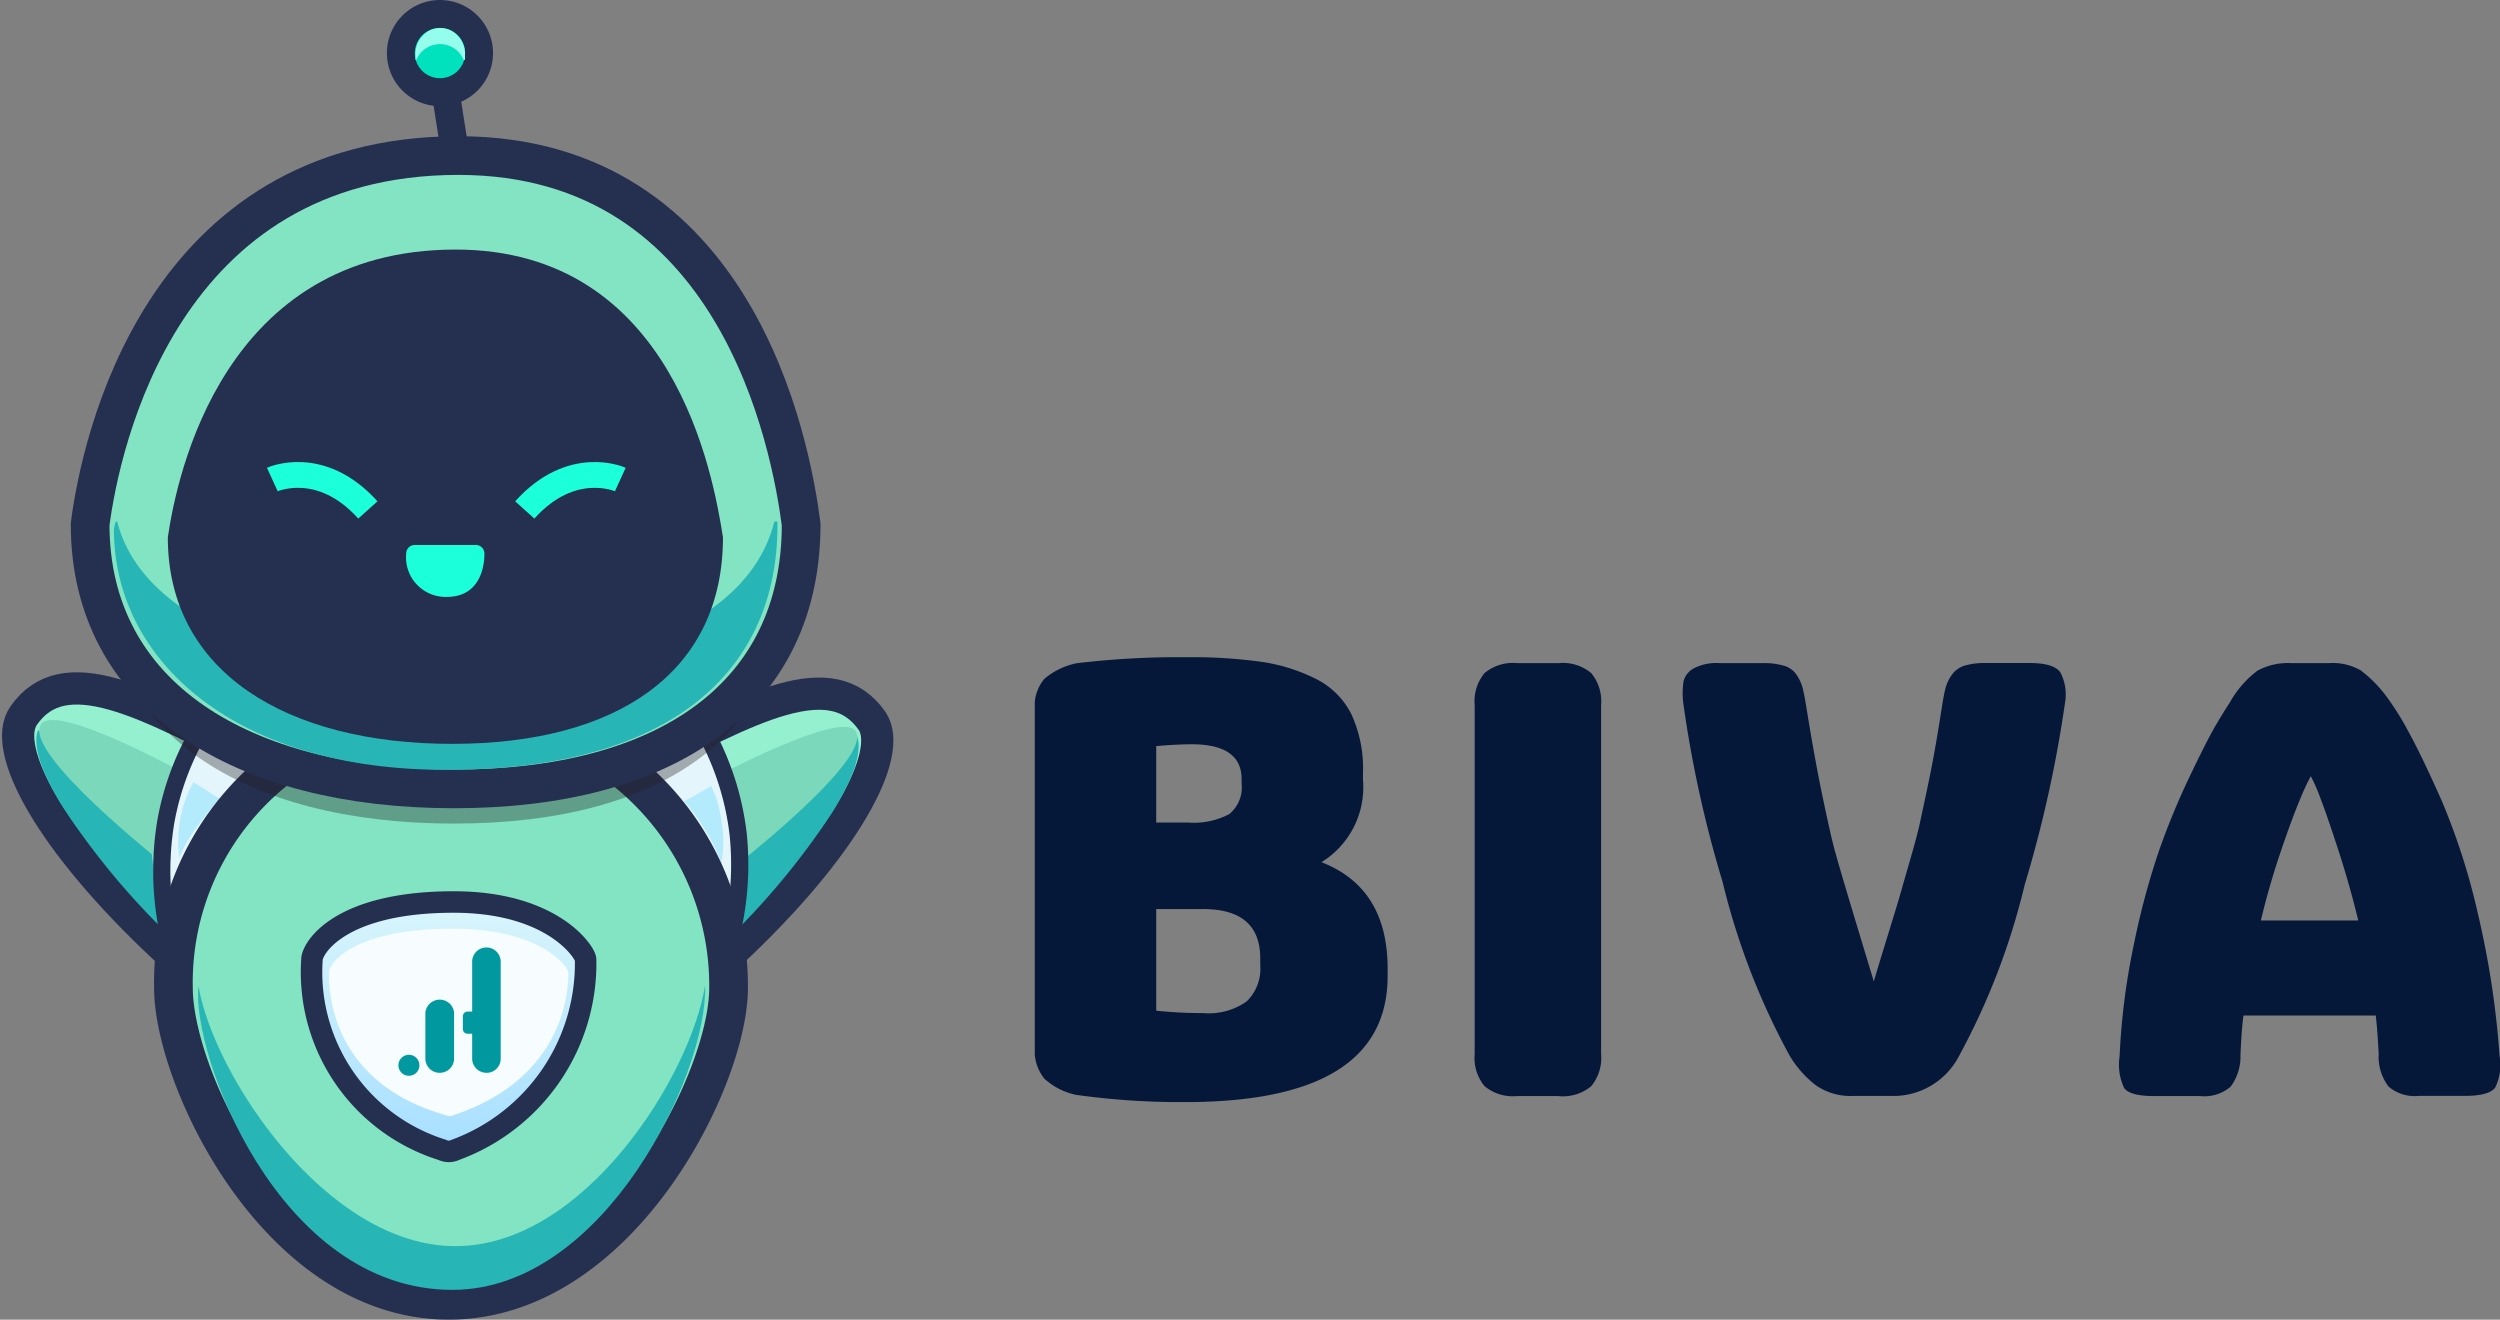
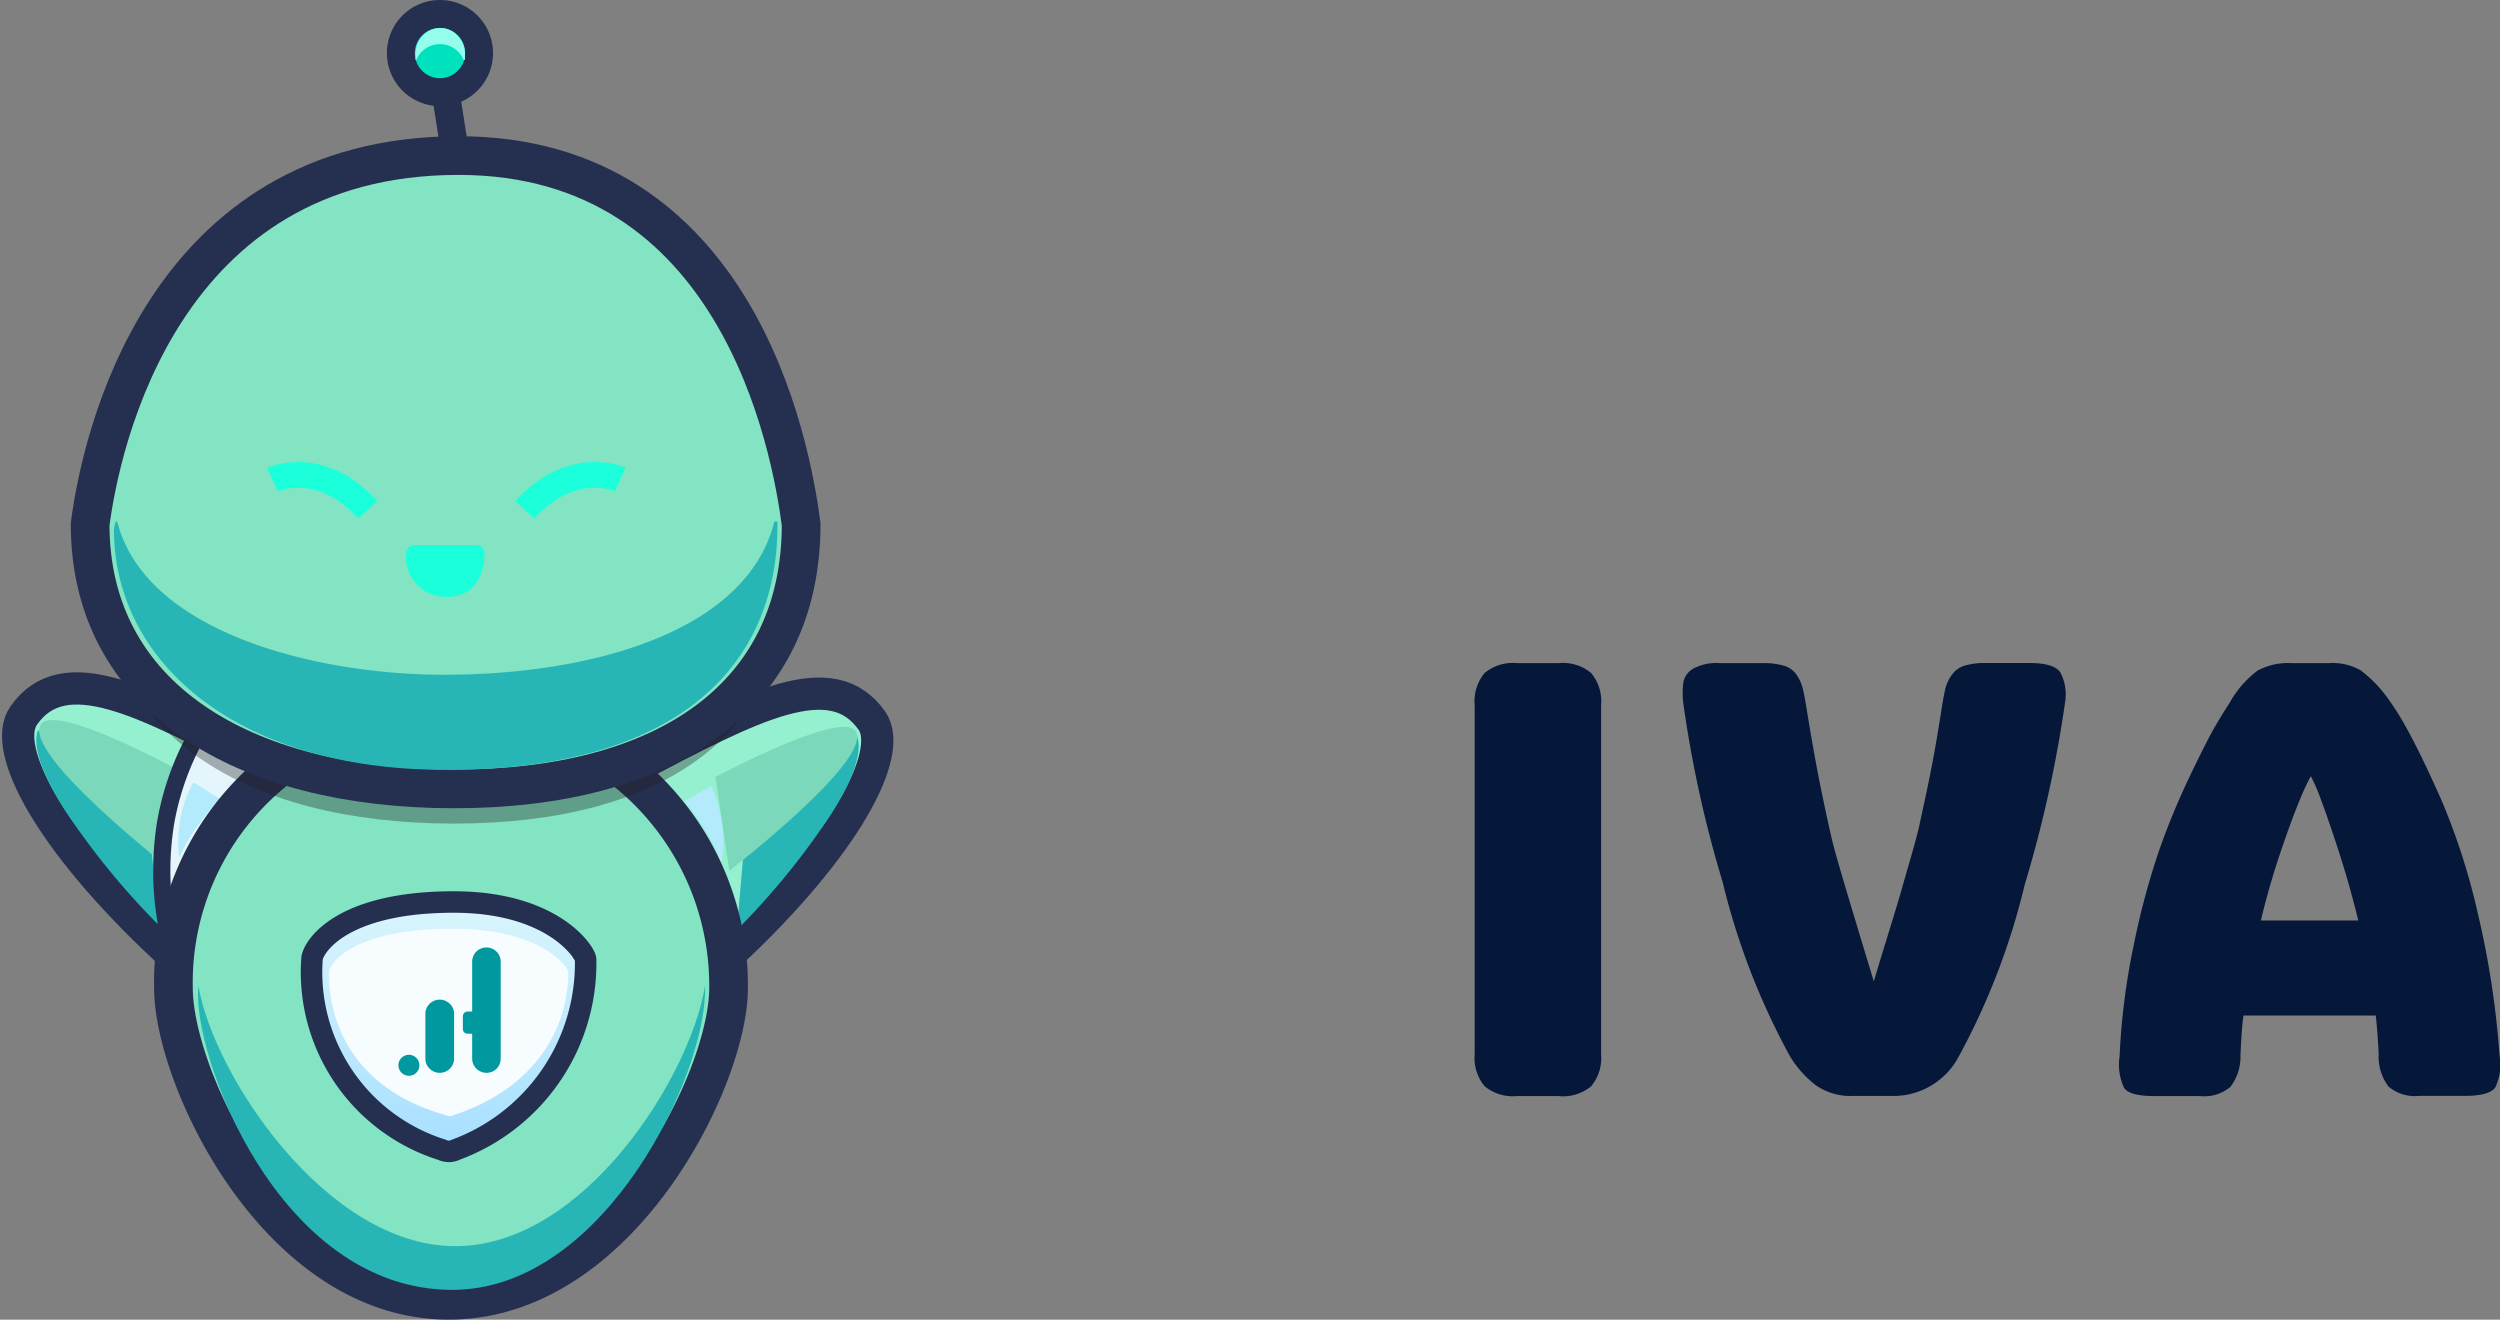
<svg xmlns="http://www.w3.org/2000/svg" width="116.305" height="61.395" viewBox="0 0 116.305 61.395">
  <rect x="0" y="0" width="116.305" height="61.395" fill="#808080" stroke="none" />
  <defs>
    <linearGradient id="linear-gradient" x1=".5" x2=".5" y1=".02" y2=".977" gradientUnits="objectBoundingBox">
      <stop offset="0" stop-color="#d8f5fc" />
      <stop offset="1" stop-color="#a8dfff" />
    </linearGradient>
    <clipPath id="clip-path">
      <path id="Rectangle_441" fill="#05183a" d="M0 0h68.165v20.698H0z" data-name="Rectangle 441" />
    </clipPath>
  </defs>
  <g id="Biva_125" transform="translate(-2077.156 2166.495)">
    <path id="Path_206" fill="#95f0d0" fill-rule="evenodd" stroke="#253051" stroke-miterlimit="10" stroke-width="1.5" d="M7.585 52.272c-5.361-5.013-7.631-9.291-6.563-10.817 1.866-2.681 5.583-.7 11.071 2.183Z" data-name="Path 206" transform="translate(2077.235 -2174.657)" />
    <path id="Path_207" fill="#27b5b5" fill-rule="evenodd" d="M7.14 51.453a34.727 34.727 0 0 1-4.349-5.37C.954 43.175 1.7 42.434 1.606 42.45l5.313 5.8.281 3.242Z" data-name="Path 207" transform="translate(2077.312 -2174.999)" />
    <path id="Path_208" fill="#7cd8ba" fill-rule="evenodd" d="M8.136 44.446s-5.775-3.176-6.453-2.167c-.9 1.326 5.812 6.574 5.812 6.574Z" data-name="Path 208" transform="translate(2077.381 -2175.08)" />
    <path id="Path_209" fill="#e4f6fc" stroke="#253051" stroke-miterlimit="10" stroke-width=".8" d="M14.343 44.188a1269.939 1269.939 0 0 0-4.855 7.631 13.909 13.909 0 0 1-.088-5.006 12.881 12.881 0 0 1 1.82-4.673c1.099.76 2.024 1.289 3.123 2.048Z" data-name="Path 209" transform="translate(2075.467 -2175.065)" />
    <path id="Path_210" fill="#b4ebfc" d="M12.133 46.485a8.494 8.494 0 0 0-.965 1.147 7.378 7.378 0 0 0-.941 1.582 5.788 5.788 0 0 1 .656-3.5c.428.225.823.534 1.25.771Z" data-name="Path 210" transform="translate(2075.265 -2175.813)" />
    <path id="Path_211" fill="#95f0d0" fill-rule="evenodd" stroke="#253051" stroke-miterlimit="10" stroke-width="1.5" d="M41.476 52.582c5.369-5.013 7.631-9.315 6.595-10.818C46.2 39.084 42.5 41.061 37 43.947q2.23 4.318 4.476 8.635Z" data-name="Path 211" transform="translate(2069.654 -2174.722)" />
    <path id="Path_212" fill="#27b5b5" fill-rule="evenodd" d="M43.118 51.745a34.663 34.663 0 0 0 4.343-5.36c1.834-2.9 1.084-3.641 1.175-3.625l-5.306 5.788-.28 3.236Z" data-name="Path 212" transform="translate(2068.388 -2175.047)" />
    <path id="Path_213" fill="#7cd8ba" fill-rule="evenodd" d="M41.79 44.738s5.82-3.108 6.51-2.148c.913 1.282-5.866 6.514-5.866 6.514Z" data-name="Path 213" transform="translate(2068.651 -2175.087)" />
-     <path id="Path_214" fill="#e4f6fc" stroke="#253051" stroke-miterlimit="10" stroke-width=".8" d="M37.11 44.607c1.368 2.5 2.989 5.425 4.357 7.908a13.87 13.87 0 0 0 .4-4.99 12.96 12.96 0 0 0-1.51-4.745c-1.144.672-2.1 1.139-3.247 1.827Z" data-name="Path 214" transform="translate(2069.631 -2175.199)" />
    <path id="Path_215" fill="#b4ebfc" d="M39.94 46.634a8.3 8.3 0 0 1 .894 1.21 7.386 7.386 0 0 1 .838 1.653 5.306 5.306 0 0 0 0-1.985 5.133 5.133 0 0 0-.472-1.582c-.422.229-.817.498-1.26.704Z" data-name="Path 215" transform="translate(2069.039 -2175.858)" />
    <path id="Path_216" fill="#82e4c2" fill-rule="evenodd" stroke="#253051" stroke-miterlimit="10" stroke-width="1.8" d="M22.71 41.49A12.8 12.8 0 0 1 35.726 54.4c0 4.207-5.069 14.526-13.016 14.526S9.9 58.6 9.9 54.4a12.652 12.652 0 0 1 12.81-12.91Z" data-name="Path 216" transform="translate(2075.325 -2174.929)" />
    <path id="Path_217" fill="url(#linear-gradient)" fill-rule="evenodd" stroke="#253051" stroke-miterlimit="10" stroke-width="1" d="M24.641 51.49c4.642 0 6.136 2.372 6.136 2.673a9.244 9.244 0 0 1-6.057 8.857.7.7 0 0 1-.617 0 8.665 8.665 0 0 1-6.057-8.857c0-.483 1.218-2.673 6.595-2.673Z" data-name="Path 217" transform="translate(2073.623 -2176.022)" />
    <path id="Path_218" fill="#f7fdff" fill-rule="evenodd" d="M24.825 53.06c4.057 0 5.353 1.763 5.353 2.009 0 0 .356 4.745-5.282 6.65a.5.5 0 0 1-.451 0c-5.836-1.661-5.377-6.682-5.377-6.682 0-.324 1.067-1.977 5.757-1.977Z" data-name="Path 218" transform="translate(2073.407 -2176.35)" />
    <path id="Path_219" fill="#0298a0" fill-rule="evenodd" d="M27.486 60.517a.664.664 0 0 1-.664-.655V58.7h-.212a.221.221 0 0 1-.221-.212v-.6a.221.221 0 0 1 .221-.221h.212v-2.343a.664.664 0 0 1 1.327 0v4.539a.655.655 0 0 1-.664.655Zm-2.177 0a.664.664 0 0 1-.664-.655v-2.15a.672.672 0 0 1 1.336 0v2.15a.664.664 0 0 1-.671.655Zm-1.77 0a.488.488 0 1 0-.009-.009Z" data-name="Path 219" transform="translate(2072.3 -2177.103)" />
    <path id="Path_220" fill="#27b5b5" fill-rule="evenodd" d="M11.238 57.7c.7 4.136 5.944 12.1 11.953 12.1s10.949-7.942 11.614-12.117c.142 4.009-4.647 14.15-11.756 14.15C14.9 71.831 10.89 60.758 11.238 57.7Z" data-name="Path 220" transform="translate(2075.151 -2178.321)" />
    <path id="Path_221" fill="#231f20" fill-rule="evenodd" d="M5.515 32.83C6.211 40.065 12.751 43.9 22 43.9s15.684-3.819 16.308-11.07h-.554c-.1 7.908-5.954 12.107-15.736 12.107S5.579 40.714 5.46 32.83Z" data-name="Path 221" opacity=".35" transform="translate(2076.253 -2173.117)" />
    <path id="Path_222" fill="#00e1bd" fill-rule="evenodd" d="M25.1.51a1.819 1.819 0 1 0 1.819 1.819A1.819 1.819 0 0 0 25.1.51Z" data-name="Path 222" transform="translate(2072.524 -2166.355)" />
    <path id="Path_223" fill="none" stroke="#253051" stroke-miterlimit="10" stroke-width="1.3" d="M25.1.51a1.819 1.819 0 1 0 1.819 1.819A1.819 1.819 0 0 0 25.1.51Z" data-name="Path 223" transform="translate(2072.524 -2166.355)" />
    <path id="Path_224" fill="#82e4c2" fill-rule="evenodd" stroke="#253051" stroke-miterlimit="10" stroke-width="1.8" d="M22.136 8.84c12.984 0 15.464 13.483 15.942 17.152 0 8.018-6.287 12.312-16.147 12.312S5 34.01 5 25.992C5.49 22.22 8.3 8.84 22.136 8.84Z" data-name="Path 224" transform="translate(2076.349 -2168.098)" />
    <path id="Path_225" fill="#27b5b5" fill-rule="evenodd" d="M6.041 30.7c1.329 5.18 9.312 7.117 15.2 7.117 6.83 0 14.076-1.977 15.367-7.117a.157.157 0 0 1 .146 0c.077 6.666-4.61 11.577-15.5 11.537-9.589 0-15.367-4.982-15.367-11.189a1.765 1.765 0 0 1 .085-.364Z" data-name="Path 225" transform="translate(2076.57 -2172.92)" />
-     <path id="Path_226" fill="#253051" fill-rule="evenodd" d="M22.958 14.37c10.138 0 11.98 10.47 12.439 13.388 0 6.263-4.9 9.608-12.6 9.608S9.57 34.02 9.57 27.758C10 24.84 12.156 14.37 22.958 14.37Z" data-name="Path 226" transform="translate(2075.393 -2169.255)" />
    <path id="Line_52" fill="none" stroke="#253051" stroke-miterlimit="10" stroke-width="1.3" d="m0 0 .467 2.981" data-name="Line 52" transform="translate(2097.829 -2162.571)" />
    <path id="Path_227" fill="#1cffdb" fill-rule="evenodd" d="M24 31.75h2.831a.4.4 0 0 1 .4.4s.095 2.016-1.748 2.016a1.842 1.842 0 0 1-1.89-2.016.4.4 0 0 1 .4-.4Z" data-name="Path 227" transform="translate(2072.46 -2172.892)" />
    <path id="Path_228" fill="none" fill-rule="evenodd" stroke="#1cffdb" stroke-miterlimit="10" stroke-width="1.2" d="M15.72 27.843s2.246-1.028 4.444 1.415" data-name="Path 228" transform="translate(2074.106 -2172.029)" />
    <path id="Path_229" fill="none" fill-rule="evenodd" stroke="#1cffdb" stroke-miterlimit="10" stroke-width="1.2" d="M35.014 27.843s-2.246-1.028-4.444 1.415" data-name="Path 229" transform="translate(2070.999 -2172.029)" />
    <path id="Path_230" fill="#94fdec" fill-rule="evenodd" d="M26.058 2.371a1.192 1.192 0 0 0-2.2 0h-.039a1.629 1.629 0 0 1 0-.177 1.237 1.237 0 0 1 .55-1.129 1.106 1.106 0 0 1 1.2 0 1.237 1.237 0 0 1 .55 1.129.823.823 0 0 1 0 .177Z" data-name="Path 230" transform="translate(2072.667 -2166.08)" />
    <g id="Group_315" data-name="Group 315" transform="translate(2125.296 -2135.922)">
      <g id="Group_313" fill="#05183a" clip-path="url(#clip-path)" data-name="Group 313">
-         <path id="Path_372" d="M0 18.153V2.433a1.952 1.952 0 0 1 .448-1.426A3.345 3.345 0 0 1 1.958.28 40.656 40.656 0 0 1 7.049 0 24.023 24.023 0 0 1 10.5.21a8.311 8.311 0 0 1 2.545.783 3.692 3.692 0 0 1 1.678 1.65 6.014 6.014 0 0 1 .546 2.727v.336a4.1 4.1 0 0 1-1.93 3.832q3.076 1.2 3.077 4.951v.336q0 5.874-9.426 5.874a35.106 35.106 0 0 1-5.062-.336 3.131 3.131 0 0 1-1.482-.755A2.057 2.057 0 0 1 0 18.153M5.65 7.692h1.482A3.518 3.518 0 0 0 9.048 7.3a1.606 1.606 0 0 0 .574-1.426v-.2q0-1.622-2.322-1.622-.644 0-1.65.084Zm2.182 8.866a3.067 3.067 0 0 0 2.028-.545 2.12 2.12 0 0 0 .629-1.692v-.308q0-2.293-2.657-2.294H5.65v4.727a20.314 20.314 0 0 0 2.182.112" data-name="Path 372" />
        <path id="Path_373" d="M105.731 21.53h-1.958a2.055 2.055 0 0 1-1.5-.461 2.055 2.055 0 0 1-.461-1.5V3.349a2.055 2.055 0 0 1 .461-1.5 2.055 2.055 0 0 1 1.5-.462h1.958a2.054 2.054 0 0 1 1.5.462 2.053 2.053 0 0 1 .462 1.5v16.223a2.053 2.053 0 0 1-.462 1.5 2.054 2.054 0 0 1-1.5.461" data-name="Path 373" transform="translate(-81.347 -1.111)" />
        <path id="Path_374" d="M158.831 16.187q.223-.755.685-2.252t.587-1.944q.126-.447.433-1.51t.42-1.58l.322-1.5q.21-.983.378-1.916.168-.937.363-2.2.084-.5.154-.769a1.891 1.891 0 0 1 .28-.573 1.116 1.116 0 0 1 .587-.434 3.22 3.22 0 0 1 .993-.126h2.042q1.147 0 1.44.448a2.235 2.235 0 0 1 .21 1.4 57.686 57.686 0 0 1-1.874 8.461 32.465 32.465 0 0 1-3.049 7.958 3.442 3.442 0 0 1-2.965 1.874h-1.986a2.819 2.819 0 0 1-1.706-.489 4.875 4.875 0 0 1-1.231-1.385 33.023 33.023 0 0 1-3.119-8.083 54.949 54.949 0 0 1-1.832-8.335 3.716 3.716 0 0 1 .014-.993.946.946 0 0 1 .462-.6 2.267 2.267 0 0 1 1.2-.252h2.042a3.25 3.25 0 0 1 .979.126 1.048 1.048 0 0 1 .587.434 2.082 2.082 0 0 1 .266.573q.069.266.154.769.391 2.434.741 4.126t.531 2.406q.182.713.839 2.895t1.049 3.468" data-name="Path 374" transform="translate(-119.796 -1.111)" />
        <path id="Path_375" d="M263.061 19.629q-.057-1.147-.14-1.846h-6.153q-.084.56-.14 1.846a2.322 2.322 0 0 1-.462 1.468 1.881 1.881 0 0 1-1.413.434h-2.126q-1.147 0-1.412-.378a2.546 2.546 0 0 1-.21-1.469 31.939 31.939 0 0 1 .657-5.174 35.334 35.334 0 0 1 1.175-4.391 34.579 34.579 0 0 1 1.44-3.482q.811-1.692 1.189-2.336t.657-1.063a4.736 4.736 0 0 1 1.3-1.5 2.969 2.969 0 0 1 1.552-.35h1.79a2.622 2.622 0 0 1 1.455.336 6.061 6.061 0 0 1 1.231 1.258 13.255 13.255 0 0 1 1.007 1.622q.615 1.119 1.538 3.2a30.9 30.9 0 0 1 1.678 5.244 41.348 41.348 0 0 1 1.007 6.6 2.422 2.422 0 0 1-.2 1.482q-.28.392-1.427.392h-2.126a1.88 1.88 0 0 1-1.412-.434 2.316 2.316 0 0 1-.461-1.468M259.9 6.65a10.072 10.072 0 0 0-.5 1.077q-.364.854-.9 2.433t-.923 3.2h4.531q-.392-1.622-.909-3.217t-.839-2.434a8 8 0 0 0-.46-1.059" data-name="Path 375" transform="translate(-200.537 -1.112)" />
      </g>
    </g>
  </g>
</svg>